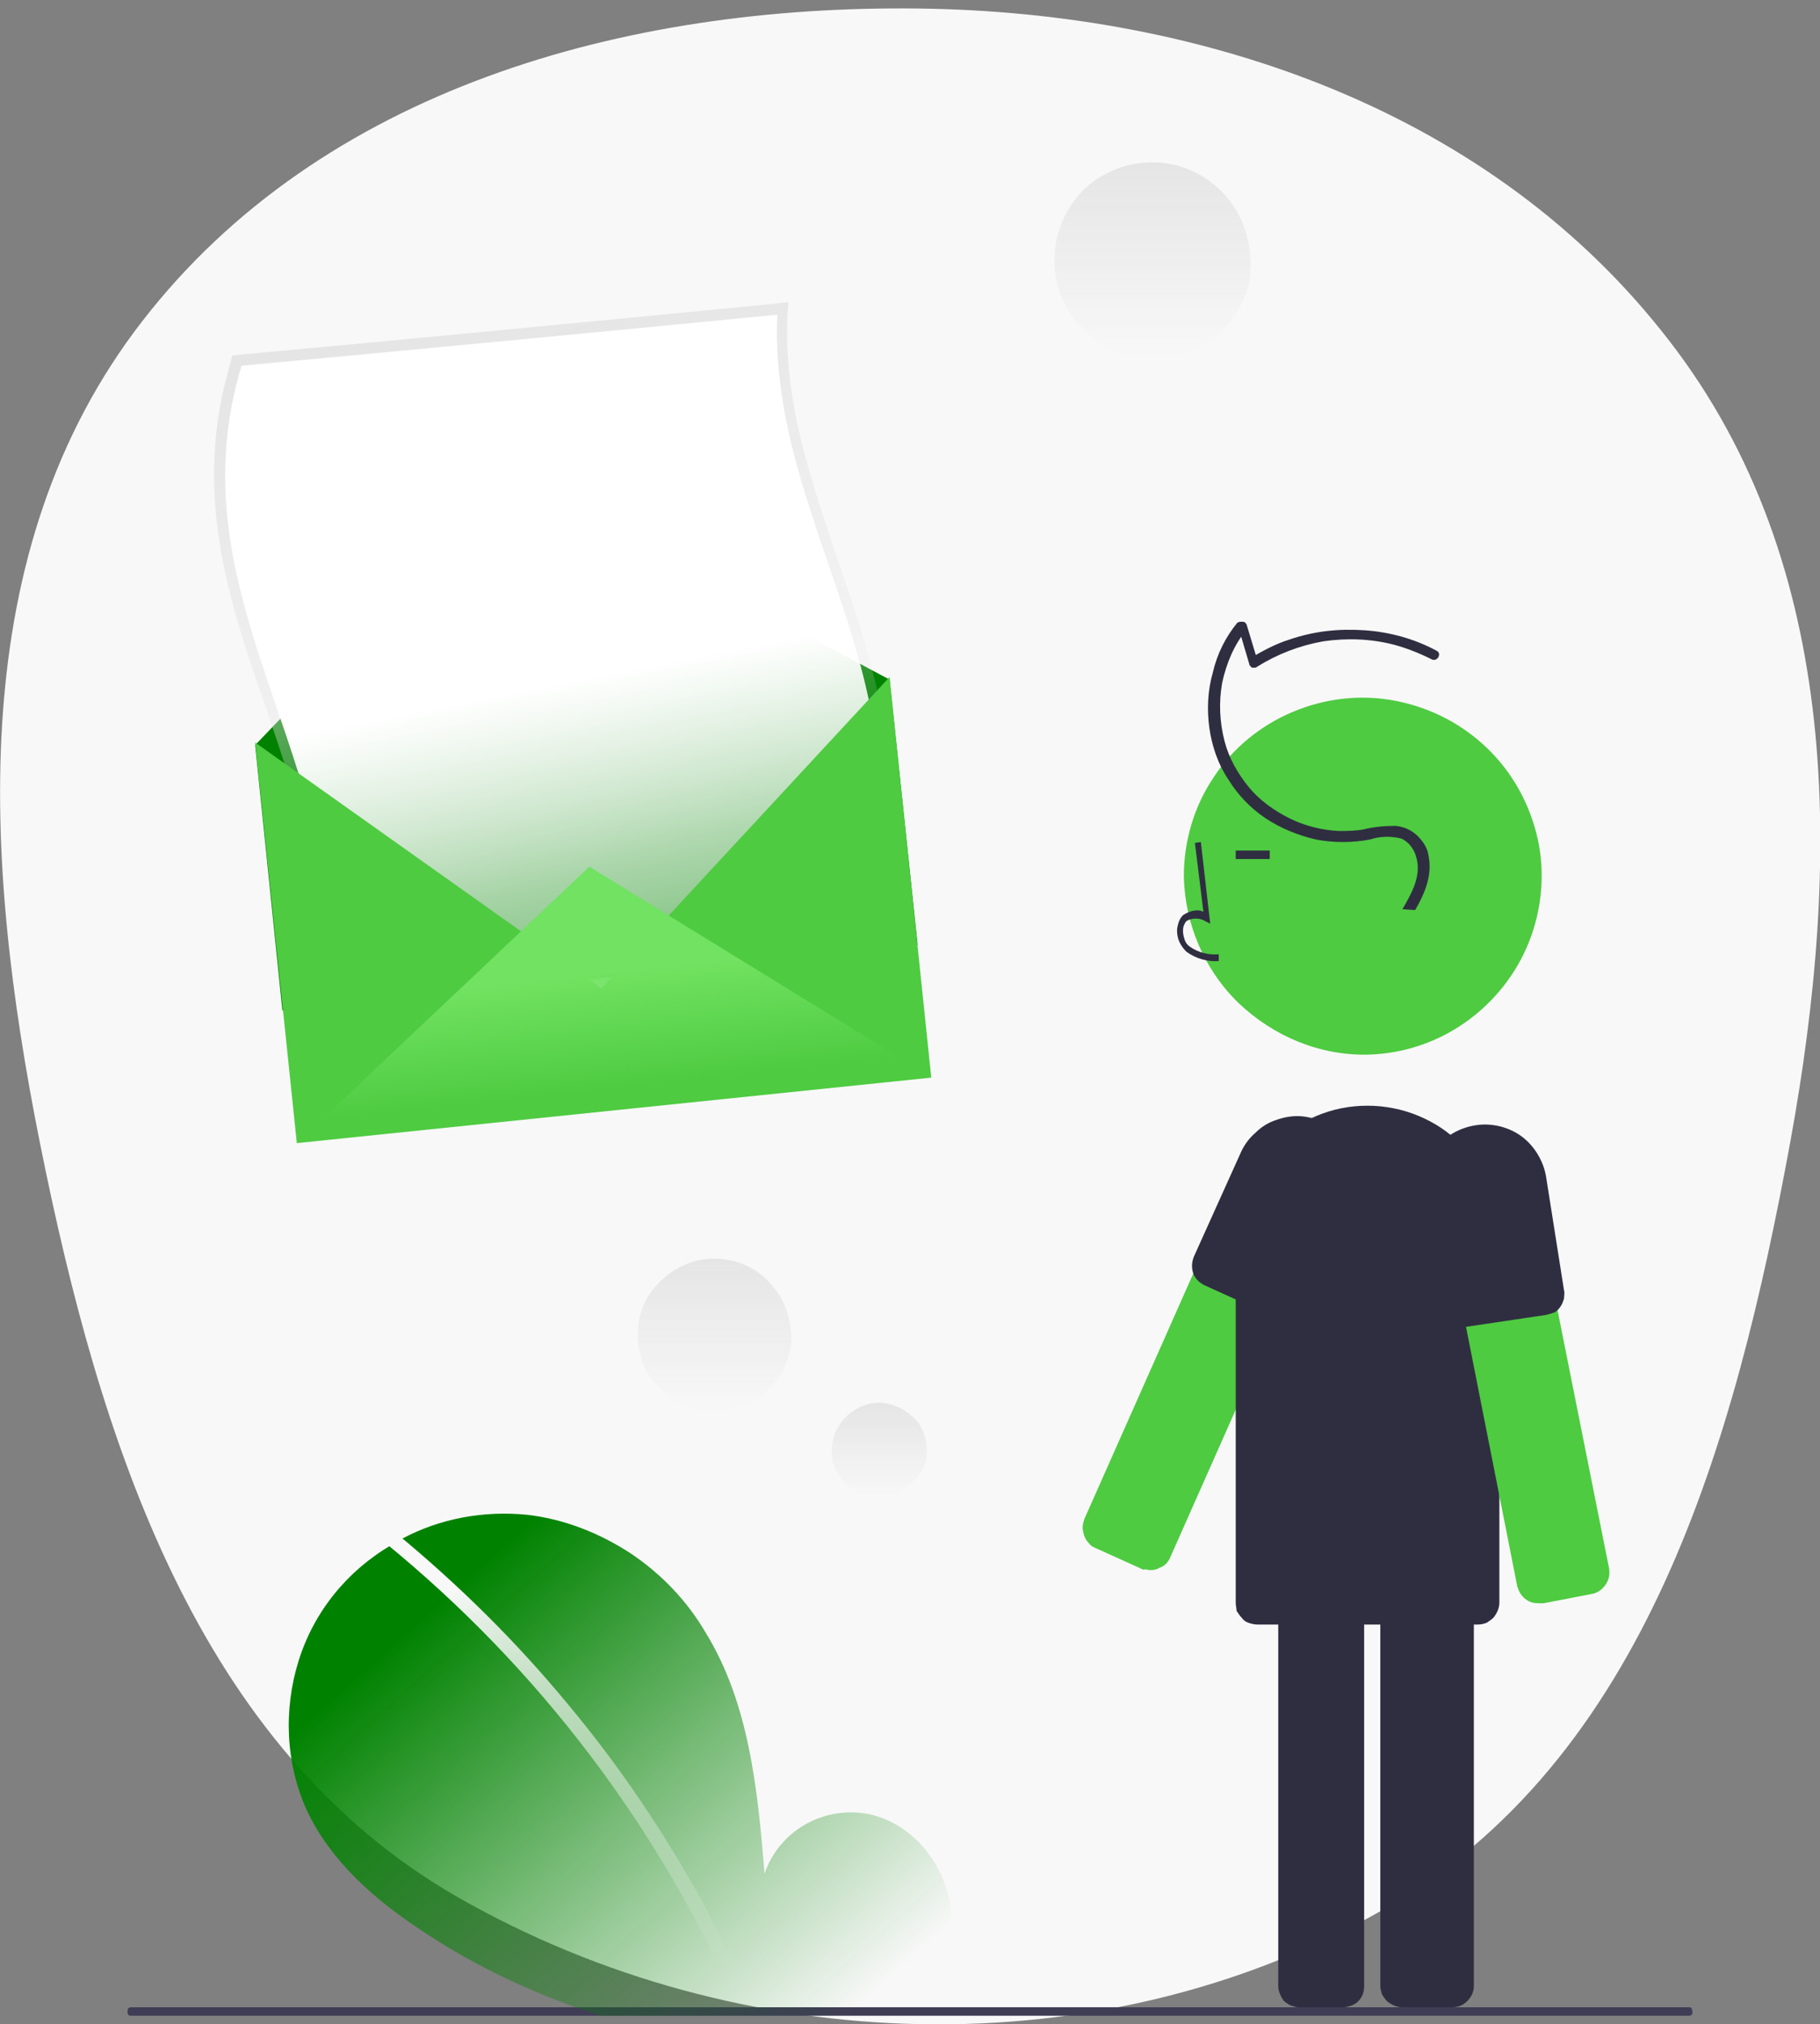
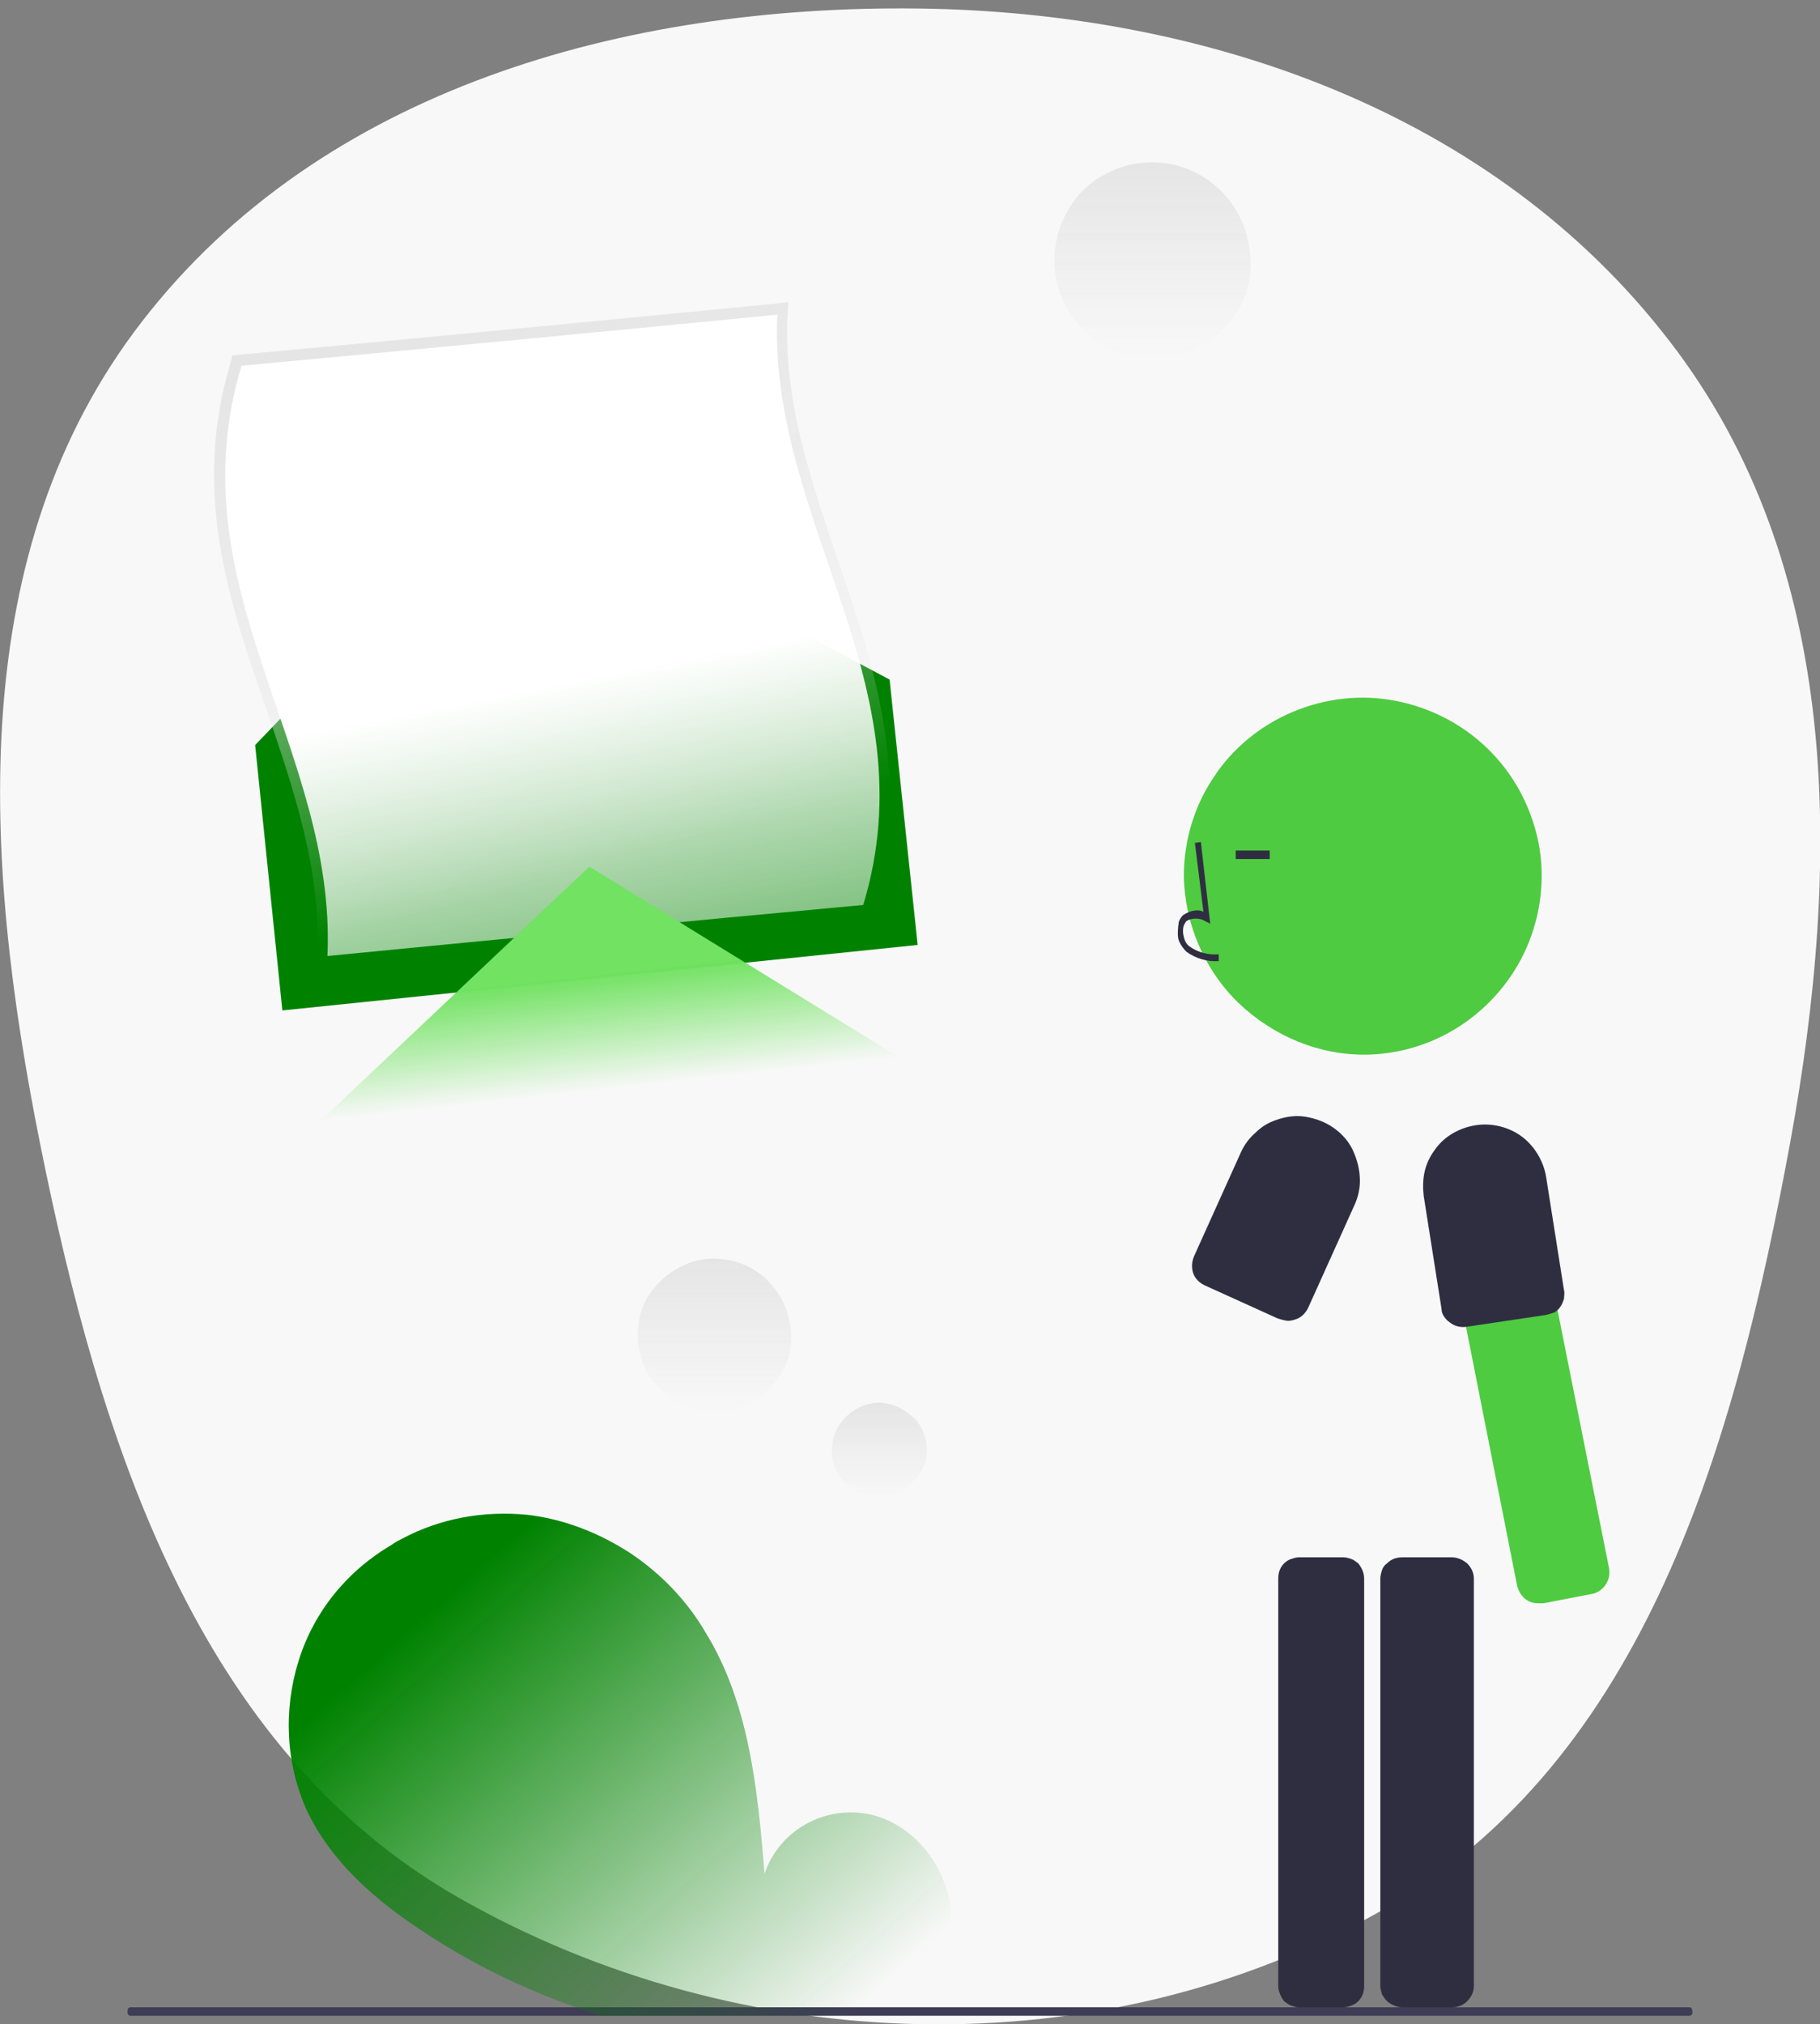
<svg xmlns="http://www.w3.org/2000/svg" id="eEWwMsH0zJe1" viewBox="0 0 214 238" shape-rendering="geometricPrecision" text-rendering="geometricPrecision">
  <rect x="0" y="0" width="214" height="238" fill="#808080" stroke="none" />
  <style>#eEWwMsH0zJe19_tr {animation: eEWwMsH0zJe19_tr__tr 4000ms linear infinite normal forwards}@keyframes eEWwMsH0zJe19_tr__tr { 0% {transform: translate(89px,236px) rotate(0deg);animation-timing-function: cubic-bezier(0.625,0.005,0.58,1)} 25% {transform: translate(89px,236px) rotate(2.443deg);animation-timing-function: cubic-bezier(0.625,0.005,0.58,1)} 80% {transform: translate(89px,236px) rotate(0deg)} 100% {transform: translate(89px,236px) rotate(0deg)}} #eEWwMsH0zJe22_to {animation: eEWwMsH0zJe22_to__to 4000ms linear infinite normal forwards}@keyframes eEWwMsH0zJe22_to__to { 0% {transform: translate(68.95px,87.5px);animation-timing-function: cubic-bezier(0.54,-0.005,0.495,0.995)} 50% {transform: translate(68.95px,89px);animation-timing-function: cubic-bezier(0.54,-0.005,0.495,0.995)} 100% {transform: translate(68.95px,87.5px)}} #eEWwMsH0zJe23_to {animation: eEWwMsH0zJe23_to__to 4000ms linear infinite normal forwards}@keyframes eEWwMsH0zJe23_to__to { 0% {transform: translate(64.884px,74.7px);animation-timing-function: cubic-bezier(0.465,0.005,0.535,1)} 50% {transform: translate(64.884px,64.7px);animation-timing-function: cubic-bezier(0.465,0.005,0.535,1)} 100% {transform: translate(64.884px,74.7px)}} #eEWwMsH0zJe26_to {animation: eEWwMsH0zJe26_to__to 4000ms linear infinite normal forwards}@keyframes eEWwMsH0zJe26_to__to { 0% {transform: translate(69.8px,107px);animation-timing-function: cubic-bezier(0.42,0,0.58,1)} 50% {transform: translate(69.8px,109px);animation-timing-function: cubic-bezier(0.42,0,0.58,1)} 100% {transform: translate(69.8px,107.3px)}}</style>
  <defs>
    <linearGradient id="eEWwMsH0zJe16-fill" x1="84" y1="148" x2="84" y2="166" spreadMethod="pad" gradientUnits="userSpaceOnUse" gradientTransform="matrix(1 0 0 1 0 0)">
      <stop id="eEWwMsH0zJe16-fill-0" offset="0%" stop-color="rgb(229,229,229)" />
      <stop id="eEWwMsH0zJe16-fill-1" offset="100%" stop-color="rgba(229,229,229,0)" />
    </linearGradient>
    <linearGradient id="eEWwMsH0zJe17-fill" x1="135.5" y1="19" x2="135.5" y2="42" spreadMethod="pad" gradientUnits="userSpaceOnUse" gradientTransform="matrix(1 0 0 1 0 0)">
      <stop id="eEWwMsH0zJe17-fill-0" offset="0%" stop-color="rgb(229,229,229)" />
      <stop id="eEWwMsH0zJe17-fill-1" offset="100%" stop-color="rgba(229,229,229,0)" />
    </linearGradient>
    <linearGradient id="eEWwMsH0zJe18-fill" x1="103.5" y1="165" x2="103.5" y2="176" spreadMethod="pad" gradientUnits="userSpaceOnUse" gradientTransform="matrix(1 0 0 1 0 0)">
      <stop id="eEWwMsH0zJe18-fill-0" offset="0%" stop-color="rgb(229,229,229)" />
      <stop id="eEWwMsH0zJe18-fill-1" offset="100%" stop-color="rgba(229,229,229,0)" />
    </linearGradient>
    <linearGradient id="eEWwMsH0zJe20-fill" x1="49.562" y1="190.283" x2="95.062" y2="241.283" spreadMethod="pad" gradientUnits="userSpaceOnUse" gradientTransform="matrix(1 0 0 1 0 0)">
      <stop id="eEWwMsH0zJe20-fill-0" offset="0%" stop-color="rgb(0,130,0)" />
      <stop id="eEWwMsH0zJe20-fill-1" offset="100%" stop-color="rgba(0,130,0,0)" />
    </linearGradient>
    <linearGradient id="eEWwMsH0zJe21-fill" x1="55.845" y1="185.513" x2="79.345" y2="234.513" spreadMethod="pad" gradientUnits="userSpaceOnUse" gradientTransform="matrix(1 0 0 1 0 0)">
      <stop id="eEWwMsH0zJe21-fill-0" offset="0%" stop-color="rgb(248,248,248)" />
      <stop id="eEWwMsH0zJe21-fill-1" offset="100%" stop-color="rgba(248,248,248,0)" />
    </linearGradient>
    <linearGradient id="eEWwMsH0zJe24-fill" x1="54.402" y1="37.153" x2="72.402" y2="101.153" spreadMethod="pad" gradientUnits="userSpaceOnUse" gradientTransform="matrix(1 0 0 1 0 0)">
      <stop id="eEWwMsH0zJe24-fill-0" offset="0%" stop-color="rgb(229,229,229)" />
      <stop id="eEWwMsH0zJe24-fill-1" offset="100%" stop-color="rgba(229,229,229,0)" />
    </linearGradient>
    <linearGradient id="eEWwMsH0zJe25-fill" x1="66.029" y1="80.092" x2="79.029" y2="146.592" spreadMethod="pad" gradientUnits="userSpaceOnUse" gradientTransform="matrix(1 0 0 1 0 0)">
      <stop id="eEWwMsH0zJe25-fill-0" offset="0%" stop-color="rgb(255,255,255)" />
      <stop id="eEWwMsH0zJe25-fill-1" offset="100%" stop-color="rgba(255,255,255,0)" />
    </linearGradient>
    <linearGradient id="eEWwMsH0zJe28-fill" x1="70.435" y1="114.841" x2="71.935" y2="128.341" spreadMethod="pad" gradientUnits="userSpaceOnUse" gradientTransform="matrix(1 0 0 1 0 0)">
      <stop id="eEWwMsH0zJe28-fill-0" offset="0%" stop-color="rgb(113,226,97)" />
      <stop id="eEWwMsH0zJe28-fill-1" offset="100%" stop-color="rgba(113,226,97,0)" />
    </linearGradient>
  </defs>
  <g id="eEWwMsH0zJe2">
    <path id="eEWwMsH0zJe3" d="M107.9,1C141.8,1.4,175.6,13.2,196.3,40.1C216.7,66.5,216.5,101.4,210.5,134.3C204,169.6,193.6,206.9,162.5,224.6C129.4,243.4,87,242,53.9,223.1C23.1,205.5,11.7,169.3,4.7,134.4C-2,100.9,-4.2,64.8,16.7,37.8C37.8,10.5,73.4,0.6,107.9,1Z" clip-rule="evenodd" fill="rgb(248,248,248)" fill-rule="evenodd" stroke="none" stroke-width="1" />
    <path id="eEWwMsH0zJe4" d="M160.8,124C164.9,123.9,168.9,122.6,172.3,120.2C175.7,117.8,178.3,114.5,179.8,110.7C181.3,106.9,181.7,102.6,180.8,98.6C179.9,94.6,177.9,90.9,174.9,88C171.9,85.1,168.2,83.2,164.1,82.4C160,81.6,155.8,82.1,152,83.7C148.2,85.3,144.9,88,142.7,91.4C140.4,94.8,139.2,98.9,139.2,103C139.3,108.6,141.6,114,145.6,117.9C149.8,121.9,155.2,124.1,160.8,124Z" fill="rgb(78,203,65)" stroke="none" stroke-width="1" />
    <path id="eEWwMsH0zJe5" d="M162.3,233.5L162.3,185.6C162.3,185.3,162.4,184.9,162.5,184.6C162.6,184.3,162.8,184,163.1,183.8C163.6,183.3,164.2,183.1,164.9,183.1L170.7,183.1C171.4,183.1,172,183.4,172.5,183.8C173,184.3,173.3,184.9,173.3,185.6L173.3,233.5C173.3,234.2,173,234.8,172.5,235.3C172,235.8,171.4,236,170.7,236L164.9,236C164.2,236,163.6,235.7,163.1,235.3C162.9,235.1,162.7,234.8,162.5,234.5C162.4,234.1,162.3,233.8,162.3,233.5Z" fill="rgb(47,46,65)" stroke="none" stroke-width="1" />
-     <path id="eEWwMsH0zJe6" d="M134.1,184.4L128.8,182C128.5,181.9,128.2,181.7,128,181.4C127.8,181.2,127.6,180.9,127.5,180.6C127.4,180.3,127.3,179.9,127.3,179.6C127.3,179.3,127.4,178.9,127.5,178.6L147.2,134.2C147.5,133.6,148,133.1,148.7,132.9C149,132.8,149.4,132.7,149.7,132.7C150,132.7,150.4,132.8,150.7,132.9L156,135.3C156.3,135.4,156.6,135.6,156.8,135.9C157,136.1,157.2,136.4,157.3,136.7C157.4,137,157.5,137.4,157.5,137.7C157.5,138,157.4,138.4,157.3,138.7L137.6,183.1C137.4,183.6,137,184.1,136.4,184.3C135.9,184.6,135.3,184.7,134.7,184.5C134.4,184.6,134.3,184.5,134.1,184.4Z" fill="rgb(78,203,65)" stroke="none" stroke-width="1" />
    <path id="eEWwMsH0zJe7" d="M150.2,155L141.6,151.1C141,150.8,140.5,150.3,140.3,149.7C140.1,149.1,140.1,148.4,140.4,147.7L145.9,135.5C146.3,134.6,146.9,133.8,147.6,133.2C148.3,132.5,149.1,132,150,131.7C151.1,131.3,152.3,131.1,153.5,131.3C154.7,131.5,155.8,131.9,156.8,132.6C157.8,133.3,158.6,134.2,159.1,135.3C159.6,136.4,159.9,137.6,159.9,138.8C159.9,139.8,159.7,140.7,159.3,141.6L153.8,153.8C153.5,154.4,153,154.9,152.4,155.1C152.1,155.2,151.8,155.3,151.4,155.3C150.8,155.2,150.5,155.1,150.2,155Z" fill="rgb(47,46,65)" stroke="none" stroke-width="1" />
    <path id="eEWwMsH0zJe8" d="M150.3,233.5L150.3,185.6C150.3,184.9,150.5,184.3,151,183.8C151.2,183.6,151.5,183.4,151.8,183.3C152.1,183.2,152.4,183.1,152.7,183.1L158,183.1C158.3,183.1,158.6,183.2,158.9,183.3C159.2,183.4,159.4,183.6,159.7,183.8C160.1,184.3,160.4,184.9,160.4,185.6L160.4,233.5C160.4,234.2,160.2,234.8,159.7,235.3C159.5,235.5,159.2,235.7,158.9,235.8C158.6,235.9,158.3,236,158,236L152.7,236C152.4,236,152.1,235.9,151.8,235.8C151.5,235.7,151.3,235.5,151,235.3C150.6,234.8,150.3,234.1,150.3,233.5Z" fill="rgb(47,46,65)" stroke="none" stroke-width="1" />
-     <path id="eEWwMsH0zJe9" d="M145.3,188.4L145.3,145.7C145.3,141.5,146.9,137.6,149.8,134.6C151.2,133.1,152.9,132,154.8,131.2C156.7,130.4,158.7,130,160.8,130C162.8,130,164.9,130.4,166.8,131.2C168.7,132,170.4,133.1,171.8,134.6C174.7,137.6,176.3,141.6,176.3,145.7L176.3,188.4C176.3,189.1,176,189.7,175.6,190.2C175.4,190.4,175.1,190.6,174.8,190.8C174.5,190.9,174.2,191,173.8,191L147.8,191C147.5,191,147.1,190.9,146.8,190.8C146.5,190.7,146.2,190.5,146,190.2C145.8,190,145.6,189.7,145.4,189.4C145.4,189.1,145.3,188.8,145.3,188.4Z" fill="rgb(47,46,65)" stroke="none" stroke-width="1" />
    <path id="eEWwMsH0zJe10" d="M179.5,188.1C179.2,187.9,179,187.7,178.8,187.4C178.6,187.1,178.5,186.8,178.4,186.5L169,138.9C168.9,138.2,169,137.5,169.4,137C169.6,136.7,169.8,136.5,170.1,136.3C170.4,136.1,170.7,136,171,135.9L176.7,134.8C177.4,134.7,178,134.8,178.6,135.2C179.2,135.6,179.6,136.2,179.7,136.8L189.2,184.4C189.3,185.1,189.2,185.7,188.8,186.3C188.4,186.9,187.8,187.3,187.2,187.4L181.5,188.5C181.3,188.5,181.1,188.5,180.9,188.5C180.4,188.5,179.9,188.4,179.5,188.1Z" fill="rgb(78,203,65)" stroke="none" stroke-width="1" />
    <path id="eEWwMsH0zJe11" d="M181.8,154.6L172.4,156C171.7,156.1,171,155.9,170.5,155.5C170.2,155.3,170,155.1,169.8,154.8C169.6,154.5,169.5,154.2,169.5,153.9L167.4,140.6C167.3,139.7,167.3,138.7,167.5,137.8C167.7,136.9,168.1,136,168.7,135.2C169.8,133.6,171.6,132.6,173.5,132.3C175.4,132,177.4,132.5,178.9,133.6C180.4,134.7,181.5,136.5,181.8,138.4L183.9,151.7C184,152,183.9,152.4,183.9,152.7C183.8,153,183.7,153.3,183.5,153.6C183.3,153.9,183.1,154.1,182.8,154.3C182.5,154.4,182.2,154.5,181.8,154.6L181.8,154.6Z" fill="rgb(47,46,65)" stroke="none" stroke-width="1" />
-     <path id="eEWwMsH0zJe12" d="M143.3,113L143.3,112.2C142.1,112.3,140.9,112,139.9,111.3C139.6,111.1,139.4,110.8,139.3,110.5C139.2,110.2,139.1,109.8,139.1,109.5C139.1,109.3,139.1,109.1,139.2,108.8C139.3,108.6,139.4,108.4,139.5,108.3C139.8,108.1,140.2,108,140.6,108C141,108,141.4,108.1,141.7,108.3L142.3,108.6L141.2,99L140.5,99.1L141.5,107.2C141.1,107,140.7,107,140.2,107.1C139.8,107.2,139.4,107.4,139.1,107.6C138.9,107.8,138.7,108.1,138.6,108.4C138.5,108.7,138.4,109.1,138.4,109.4C138.4,109.9,138.5,110.4,138.7,110.8C138.9,111.2,139.2,111.6,139.5,111.9C140.6,112.7,142,113.1,143.3,113Z" fill="rgb(47,46,65)" stroke="none" stroke-width="1" />
+     <path id="eEWwMsH0zJe12" d="M143.3,113L143.3,112.2C142.1,112.3,140.9,112,139.9,111.3C139.6,111.1,139.4,110.8,139.3,110.5C139.2,110.2,139.1,109.8,139.1,109.5C139.1,109.3,139.1,109.1,139.2,108.8C139.3,108.6,139.4,108.4,139.5,108.3C139.8,108.1,140.2,108,140.6,108C141,108,141.4,108.1,141.7,108.3L142.3,108.6L141.2,99L140.5,99.1L141.5,107.2C141.1,107,140.7,107,140.2,107.1C139.8,107.2,139.4,107.4,139.1,107.6C138.9,107.8,138.7,108.1,138.6,108.4C138.4,109.9,138.5,110.4,138.7,110.8C138.9,111.2,139.2,111.6,139.5,111.9C140.6,112.7,142,113.1,143.3,113Z" fill="rgb(47,46,65)" stroke="none" stroke-width="1" />
    <path id="eEWwMsH0zJe13" d="M149.3,100L145.3,100L145.3,101L149.3,101L149.3,100Z" fill="rgb(47,46,65)" stroke="none" stroke-width="1" />
-     <path id="eEWwMsH0zJe14" d="M166.4,107C167.5,105.1,168.4,103,168,100.8C167.9,99.8,167.4,99,166.7,98.3C166,97.6,165.1,97.2,164.1,97.1C162.9,97.1,161.6,97.2,160.4,97.5C159.4,97.7,158.4,97.7,157.4,97.7C155.4,97.6,153.4,97.1,151.6,96.2C149.8,95.3,148.1,94.1,146.8,92.5C145.5,90.9,144.5,89.1,144,87.2C143.4,84.9,143.3,82.6,143.7,80.3C144.2,78,145.1,75.8,146.6,74L145.6,73.7L146.9,78.1C146.9,78.2,147,78.3,147,78.3C147.1,78.4,147.1,78.4,147.2,78.5C147.3,78.5,147.4,78.5,147.5,78.5C147.6,78.5,147.7,78.5,147.8,78.4C150.2,76.9,152.8,75.9,155.6,75.4C158.4,75,161.2,75.1,163.9,75.8C165.4,76.2,166.9,76.8,168.3,77.5C169,77.9,169.6,76.8,168.9,76.5C166.3,75.1,163.4,74.3,160.4,74.1C157.4,73.9,154.5,74.2,151.6,75.2C150,75.7,148.5,76.5,147,77.4L147.9,77.8L146.6,73.5C146.6,73.4,146.5,73.3,146.4,73.2C146.3,73.1,146.2,73.1,146.1,73.1C146,73.1,145.9,73.1,145.8,73.1C145.7,73.1,145.6,73.2,145.5,73.2C144.1,74.9,143.1,76.9,142.6,79.1C142,81.2,141.9,83.4,142.2,85.6C142.5,87.7,143.2,89.8,144.4,91.6C145.5,93.4,147,95,148.8,96.2C150.6,97.4,152.6,98.2,154.7,98.7C156.8,99.1,159,99.1,161.1,98.7C162.3,98.3,163.6,98.3,164.8,98.6C165.2,98.8,165.6,99.1,165.9,99.5C166.2,99.9,166.4,100.3,166.5,100.7C167.2,102.9,166,105,164.9,106.9L166.4,107Z" fill="rgb(47,46,65)" stroke="none" stroke-width="1" />
    <path id="eEWwMsH0zJe15" d="M15.5,237L198.5,237C198.6,237,198.6,237,198.7,237C198.8,237,198.8,236.9,198.9,236.9C199,236.8,199,236.7,199,236.5C199,236.3,198.9,236.2,198.9,236.1C198.9,236.1,198.8,236,198.7,236C198.6,236,198.6,236,198.5,236L15.5,236C15.4,236,15.4,236,15.3,236C15.2,236,15.2,236.1,15.1,236.1C15,236.2,15,236.3,15,236.5C15,236.7,15,236.8,15.1,236.9C15.1,236.9,15.2,237,15.3,237C15.4,237,15.4,237,15.5,237Z" fill="rgb(63,61,86)" stroke="none" stroke-width="1" />
    <path id="eEWwMsH0zJe16" d="M92.7,154.8C92.3,153.1,91.3,151.5,90,150.3C88.7,149.1,87,148.3,85.3,148.1C83.5,147.8,81.7,148.1,80.1,148.9C78.5,149.7,77.2,150.9,76.2,152.4C75.3,153.9,74.9,155.7,75,157.5C75.1,159.3,75.7,161,76.8,162.4C77.9,163.8,79.3,164.9,81,165.5C82.7,166.1,84.5,166.2,86.2,165.7C87.3,165.4,88.4,164.9,89.4,164.2C90.3,163.5,91.1,162.6,91.8,161.6C92.4,160.6,92.8,159.5,93,158.3C93.1,157.1,93,155.9,92.7,154.8Z" fill="url(#eEWwMsH0zJe16-fill)" stroke="none" stroke-width="1" />
    <path id="eEWwMsH0zJe17" d="M146.6,27.7C146,25.5,144.8,23.5,143.1,22C141.4,20.5,139.3,19.5,137.1,19.2C134.9,18.9,132.6,19.2,130.5,20.2C128.4,21.2,126.7,22.7,125.6,24.7C124.4,26.7,123.9,28.9,124,31.2C124.1,33.5,124.9,35.7,126.3,37.5C127.7,39.3,129.5,40.7,131.7,41.5C133.8,42.3,136.2,42.4,138.4,41.8C139.9,41.4,141.2,40.8,142.5,39.9C143.7,39,144.7,37.9,145.5,36.6C146.3,35.3,146.8,33.9,147,32.4C147.1,30.6,147,29.1,146.6,27.7Z" fill="url(#eEWwMsH0zJe17-fill)" stroke="none" stroke-width="1" />
    <path id="eEWwMsH0zJe18" d="M108.8,169.1C108.5,168,108,167.1,107.1,166.4C106.3,165.7,105.3,165.2,104.2,165C103.1,164.8,102,165,101,165.5C100,166,99.2,166.7,98.6,167.7C98,168.6,97.8,169.7,97.8,170.8C97.8,171.9,98.2,172.9,98.9,173.8C99.6,174.7,100.4,175.3,101.5,175.7C102.5,176.1,103.6,176.1,104.7,175.8C106.1,175.4,107.3,174.5,108.1,173.3C109,172.1,109.2,170.6,108.8,169.1Z" fill="url(#eEWwMsH0zJe18-fill)" stroke="none" stroke-width="1" />
  </g>
  <g id="eEWwMsH0zJe19_tr" transform="translate(89,236) rotate(0)">
    <g id="eEWwMsH0zJe19" transform="translate(-89,-236)">
      <path id="eEWwMsH0zJe20" d="M36.1,212.9C38.9,218.8,43.9,223.2,49.3,226.8C55.1,230.7,61.4,233.8,68,236.1C68.9,236.4,69.8,236.7,70.7,237L107.8,237C108.1,236.7,108.3,236.4,108.5,236.1C111.1,232.8,112.3,228.7,111.8,224.5C111.2,219.2,107.3,214.4,102.2,213.3C99.6,212.8,97,213.2,94.7,214.5C92.4,215.8,90.7,217.9,89.9,220.3C89.1,210.5,88.1,200.3,83,192C80.8,188.2,77.7,185,74.1,182.6C70.4,180.2,66.3,178.6,62,178.1C56.9,177.6,51.8,178.5,47.3,180.9C46.9,181.1,46.5,181.3,46.1,181.6C40.8,184.7,36.9,189.5,35.1,195.3C33.3,201.1,33.6,207.4,36.1,212.9L36.1,212.9Z" fill="url(#eEWwMsH0zJe20-fill)" stroke="none" stroke-width="1" />
-       <path id="eEWwMsH0zJe21" d="M45.3,181.4C63.3,196.1,77.5,214.8,86.8,236.1C86.9,236.4,87.1,236.7,87.2,237L89,237L88.6,236.1C86.9,232,84.9,228,82.8,224C78.2,215.6,72.9,207.7,66.8,200.4C60.7,193,53.9,186.3,46.5,180.2C46.4,180.1,46.4,180.1,46.3,180.1C46.2,180,46,180,45.9,180C45.8,180,45.6,180,45.5,180.1C45.4,180.2,45.3,180.3,45.2,180.4C45.1,180.5,45.1,180.6,45,180.8C45,180.9,45,181,45.1,181.2C45.1,181.2,45.2,181.3,45.3,181.4Z" fill="url(#eEWwMsH0zJe21-fill)" stroke="none" stroke-width="1" />
    </g>
  </g>
  <g id="eEWwMsH0zJe22_to" transform="translate(68.95,87.5)">
    <path id="eEWwMsH0zJe22" d="M107.9,111.1L33.2,118.8L30,87.6L60.1,56.2L104.6,79.9L107.9,111.1Z" transform="translate(-68.95,-87.5)" clip-rule="evenodd" fill="rgb(0,130,0)" fill-rule="evenodd" stroke="none" stroke-width="1" />
  </g>
  <g id="eEWwMsH0zJe23_to" transform="translate(64.884,74.7)">
    <g id="eEWwMsH0zJe23" transform="translate(-64.884,-74.7)">
      <path id="eEWwMsH0zJe24" d="M101.7,107.7C82,109.5,61.4,111.5,38.7,113.7L37.2,113.9L37.3,112.4C37.8,102.2,34.5,92.8,31.4,83.6C27,71,22.5,58,27.1,42.7L27.3,41.8L28.2,41.7C47.9,39.9,68.5,37.9,91.2,35.7L92.7,35.5L92.6,37C92.1,47.2,95.4,56.6,98.5,65.8C102.8,78.4,107.3,91.4,102.6,106.7L102.3,107.6L101.7,107.7Z" clip-rule="evenodd" fill="url(#eEWwMsH0zJe24-fill)" fill-rule="evenodd" stroke="none" stroke-width="1" />
      <path id="eEWwMsH0zJe25" d="M101.5,106.4C81,108.3,60,110.3,38.5,112.4C39.6,88.1,20.5,69.1,28.4,43C48.9,41.1,69.9,39.1,91.4,37C90.3,61.3,109.4,80.4,101.5,106.4Z" clip-rule="evenodd" fill="url(#eEWwMsH0zJe25-fill)" fill-rule="evenodd" stroke="none" stroke-width="1" />
    </g>
  </g>
  <g id="eEWwMsH0zJe26_to" transform="translate(69.8,107)">
    <g id="eEWwMsH0zJe26" transform="translate(-69.8,-107.3)">
-       <path id="eEWwMsH0zJe27" d="M70.7,116.5L30,87.6L34.9,134.7L109.5,127L104.6,79.9L70.7,116.5Z" clip-rule="evenodd" fill="rgb(78,203,65)" fill-rule="evenodd" stroke="none" stroke-width="1" />
      <path id="eEWwMsH0zJe28" d="M34.9,134.7L69.3,102.2L109.6,127L34.9,134.7Z" clip-rule="evenodd" fill="url(#eEWwMsH0zJe28-fill)" fill-rule="evenodd" stroke="none" stroke-width="1" />
    </g>
  </g>
</svg>